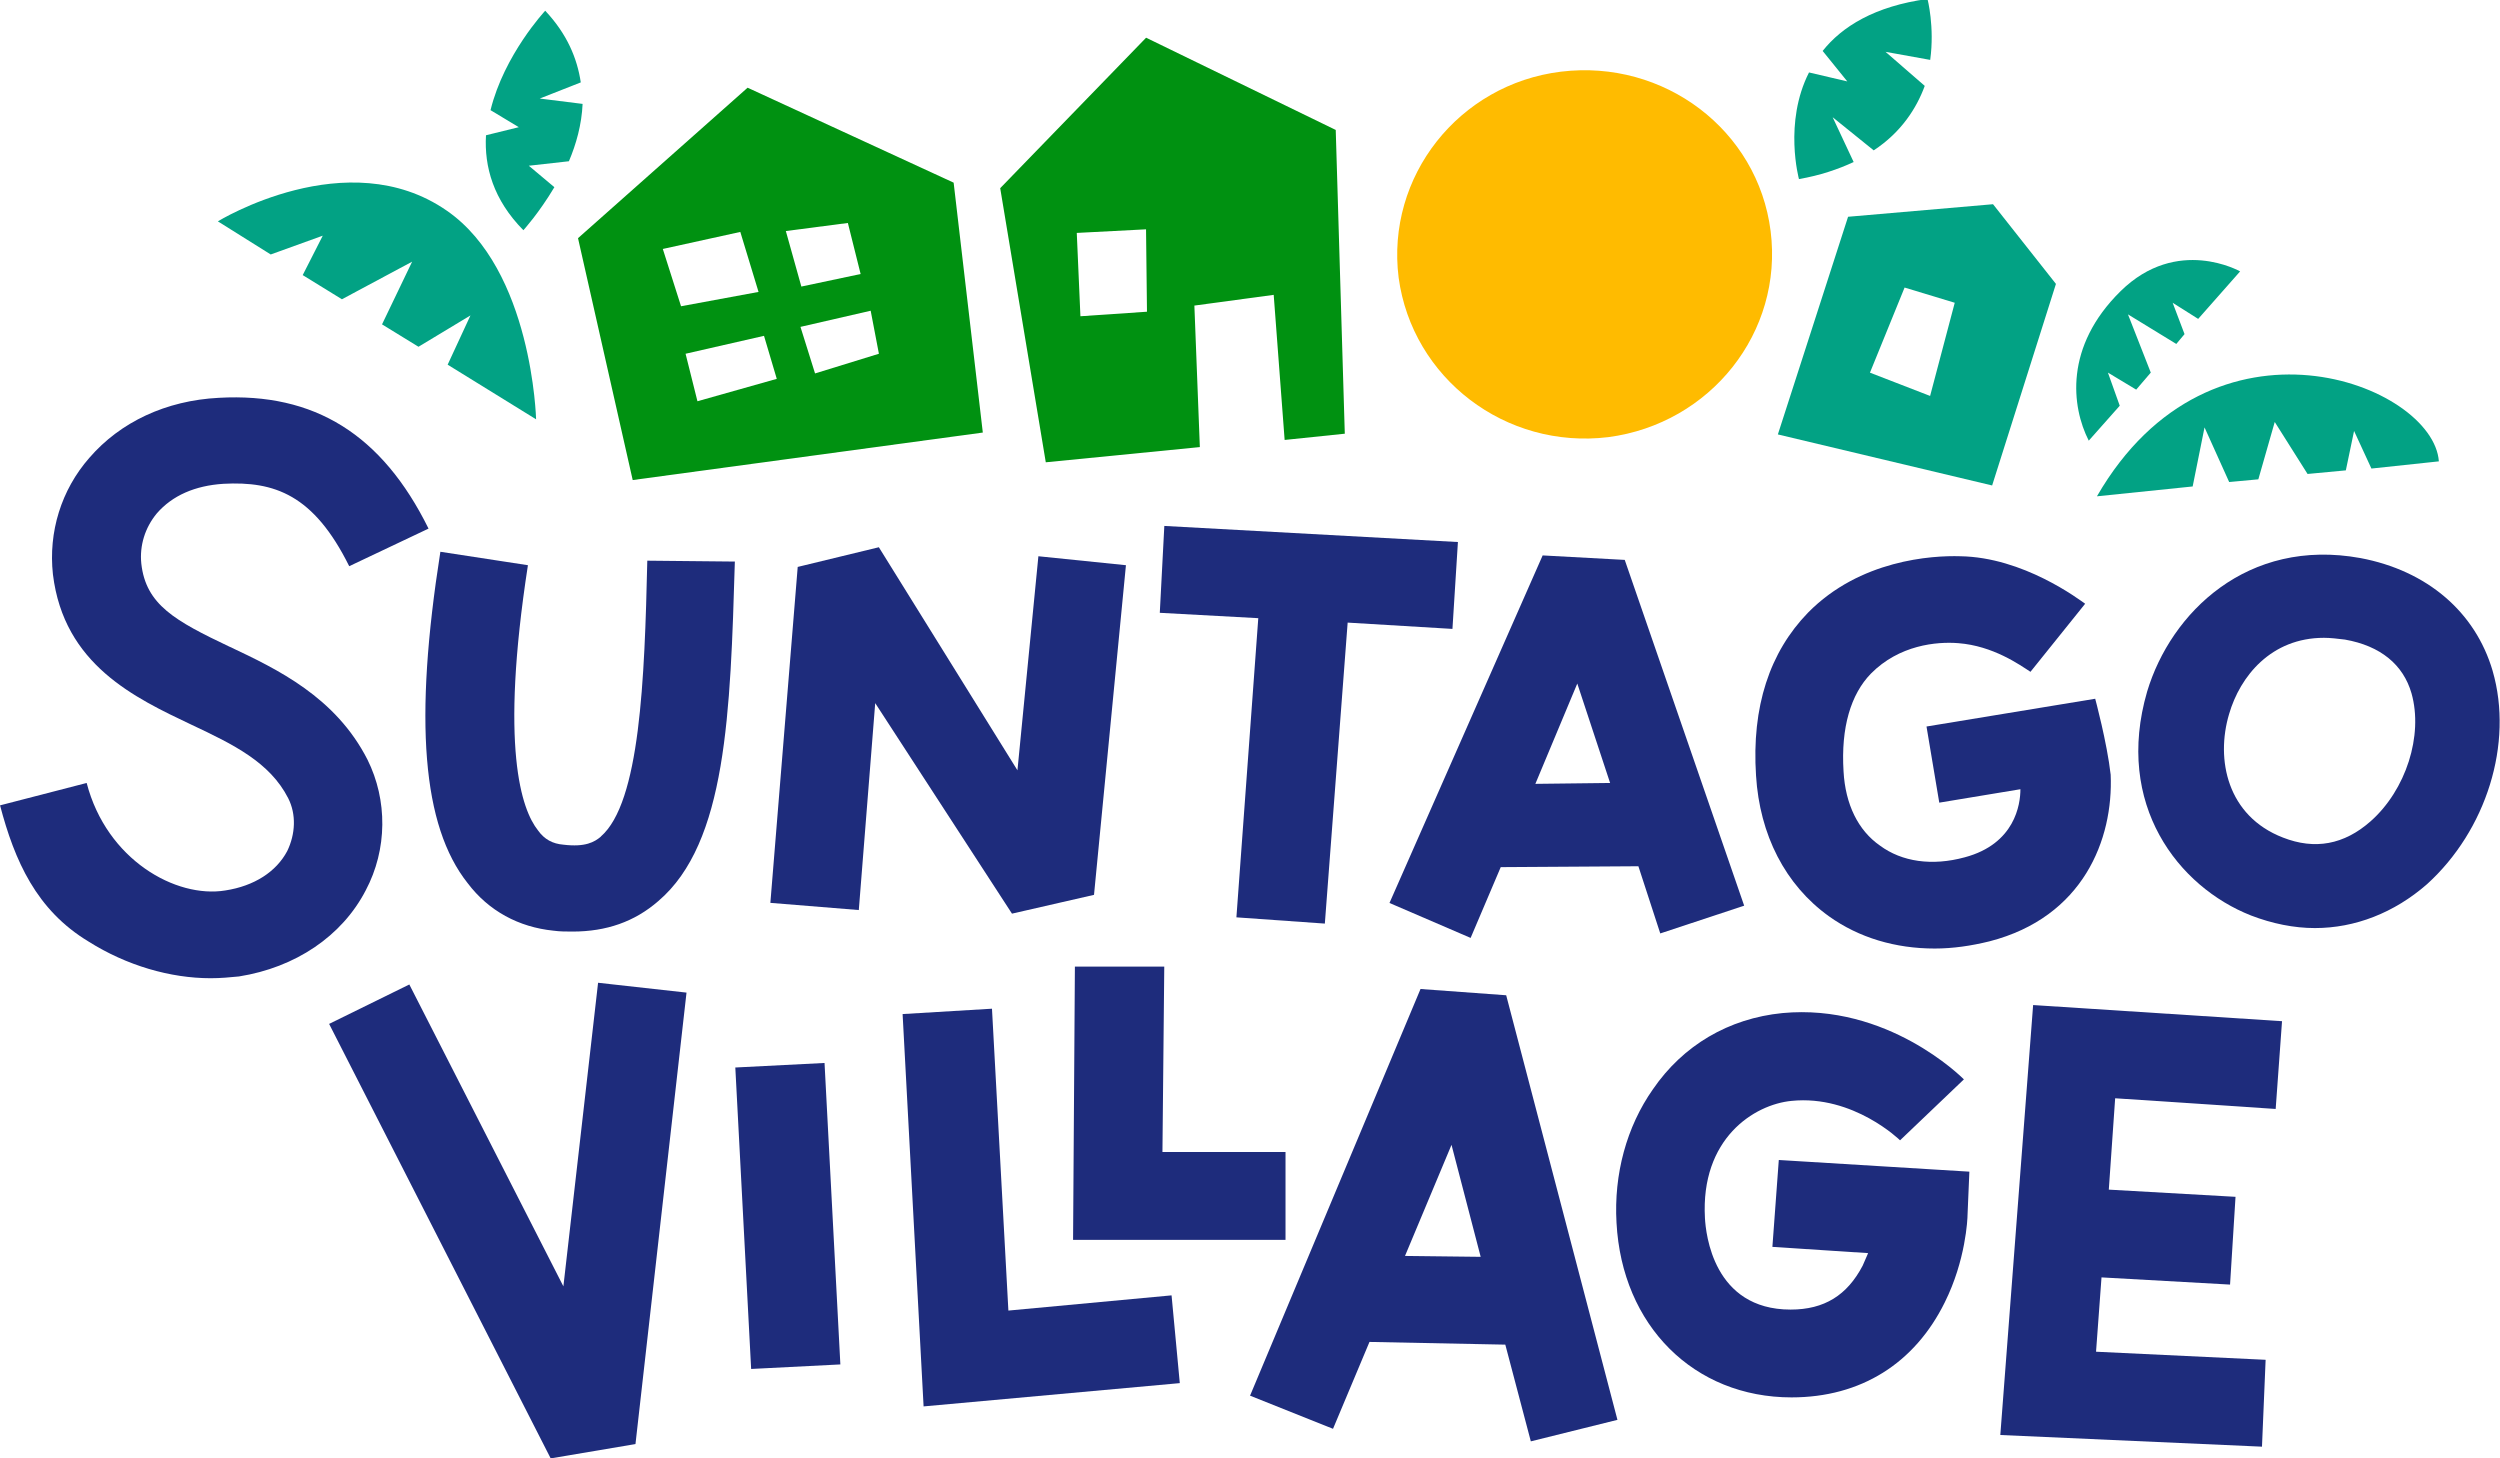
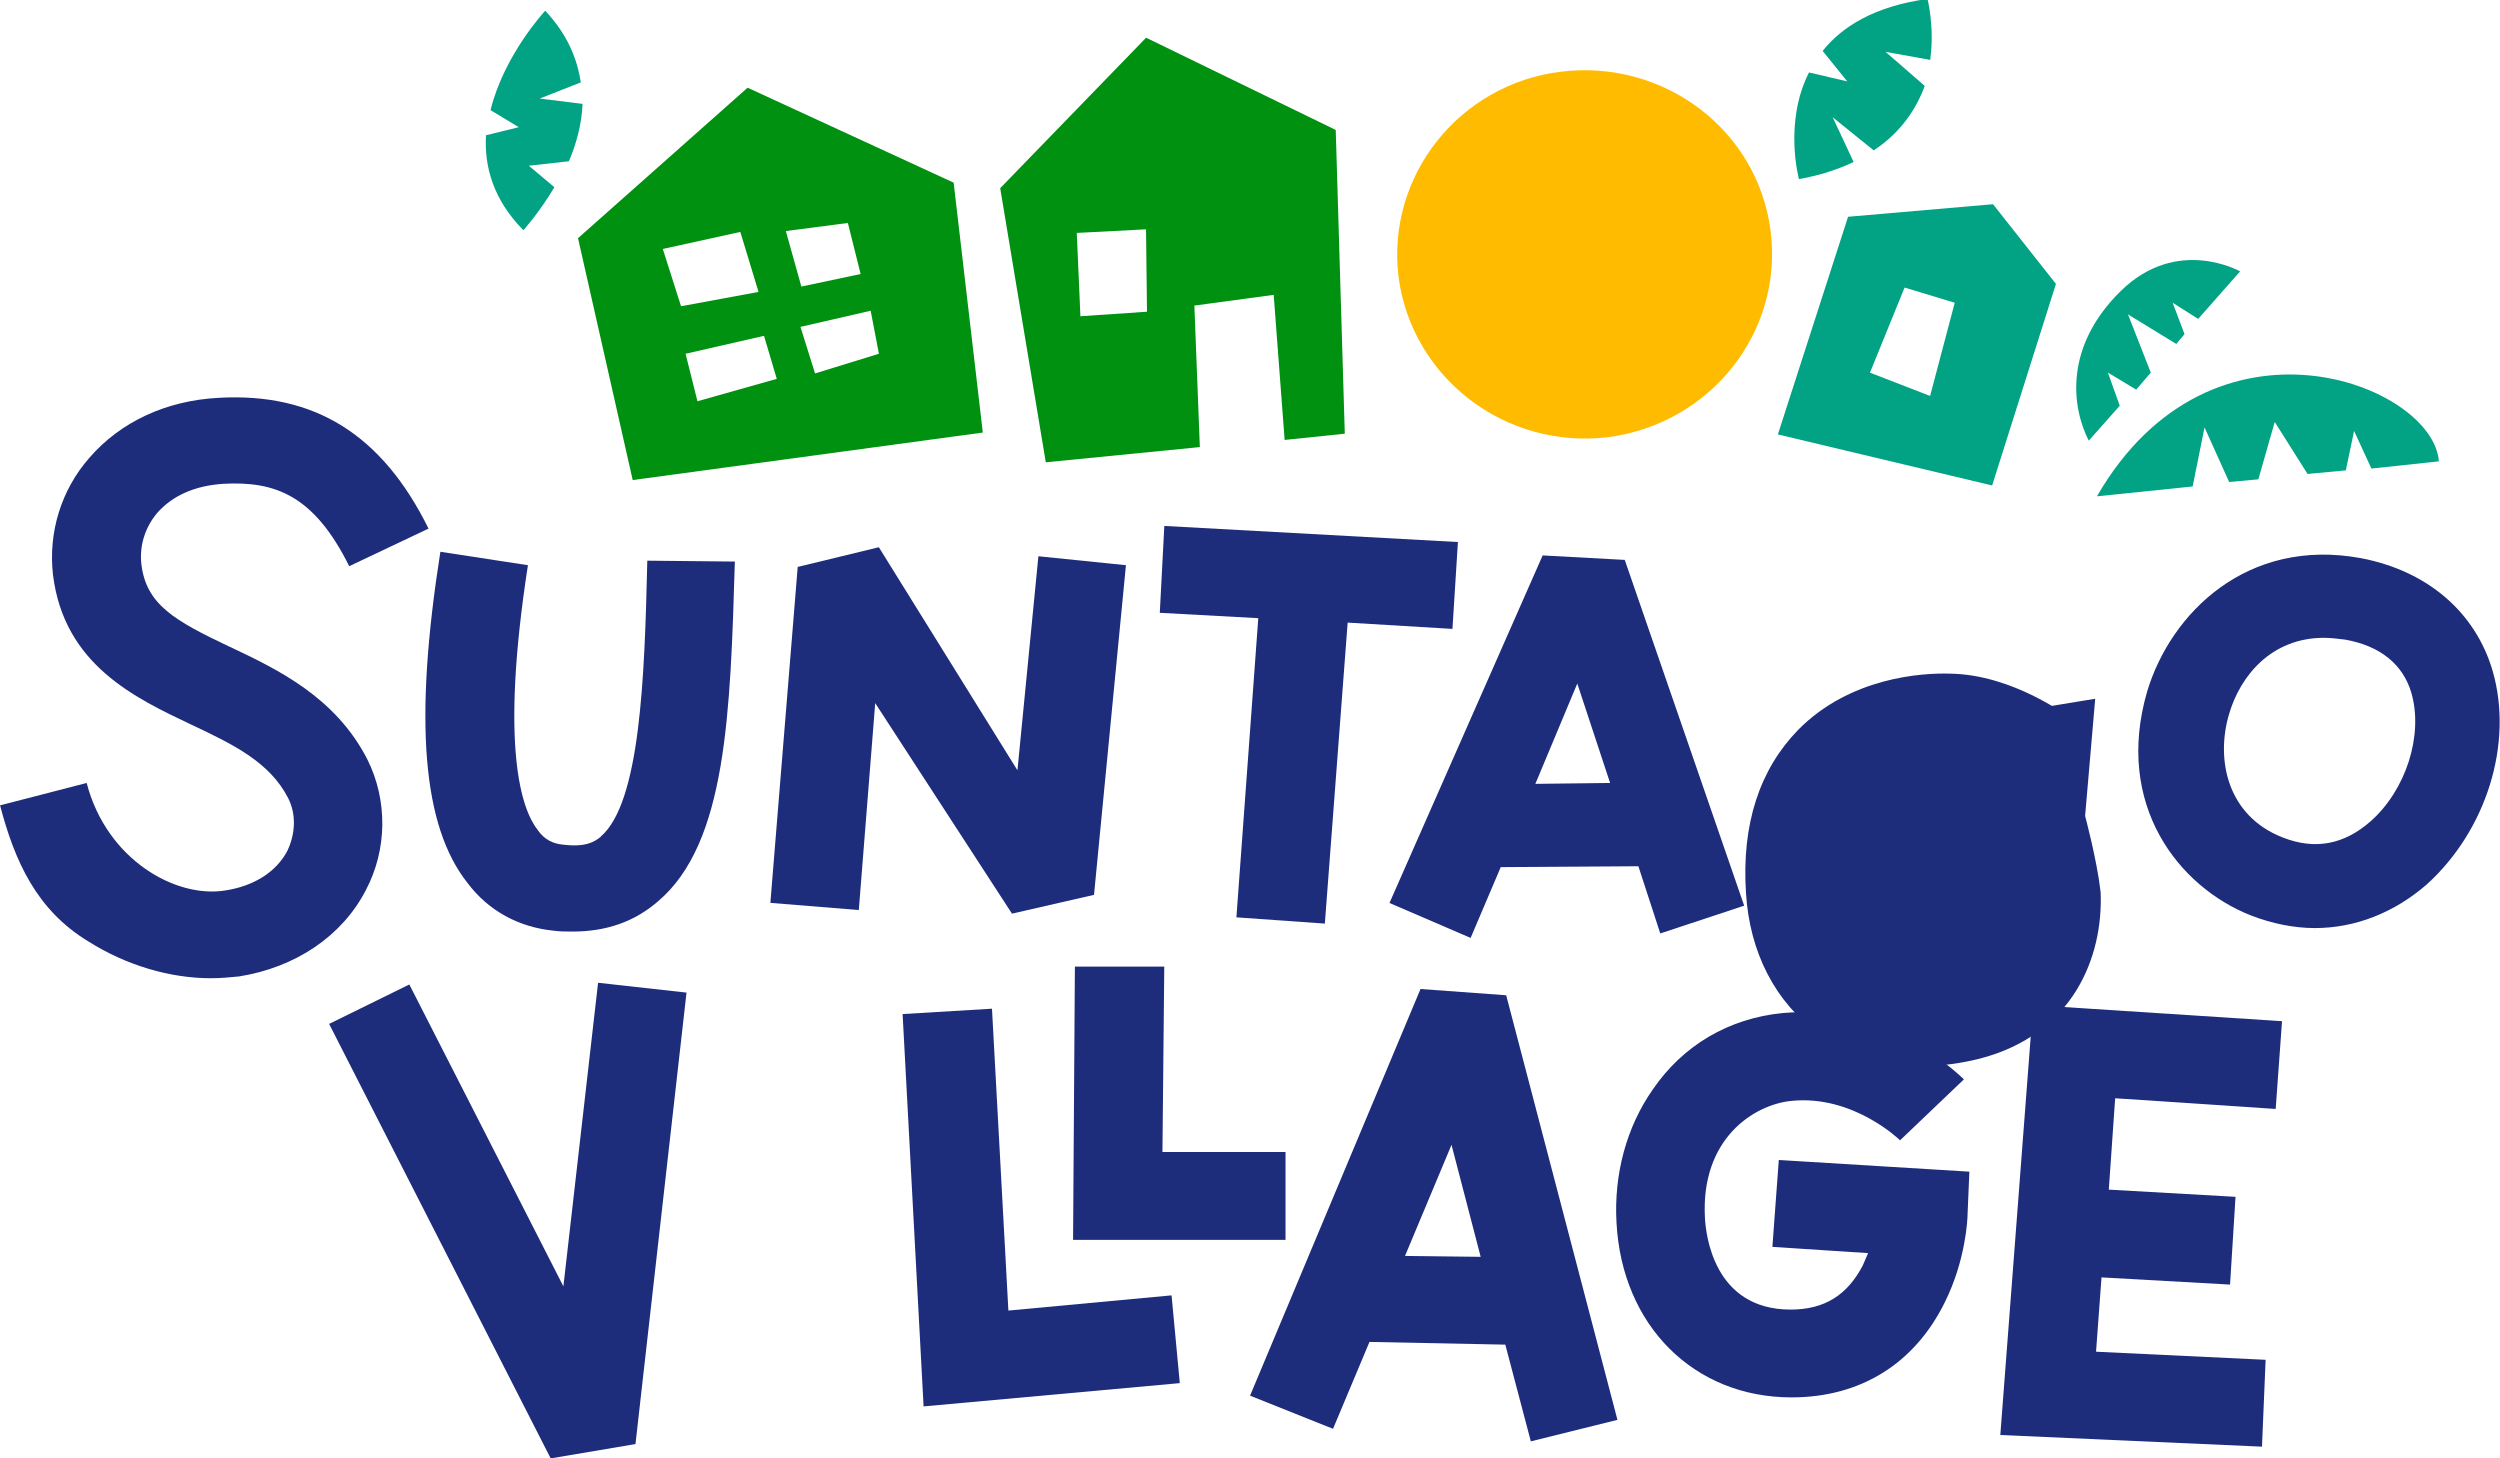
<svg xmlns="http://www.w3.org/2000/svg" fill="none" height="28" viewBox="0 0 48 28" width="48">
  <clipPath id="a">
    <path d="m0 0h48v28h-48z" />
  </clipPath>
  <g clip-path="url(#a)">
    <path d="m33.996 4.437c.245 1.943-1.155 3.698-3.116 3.956-1.978.241-3.764-1.135-4.026-3.061-.245-1.943 1.155-3.715 3.116-3.956 1.978-.241 3.781 1.118 4.026 3.061z" fill="#fb0" />
    <path d="m37.058 7.602-1.155-.447.665-1.634.963.292zm1.208-3.681-2.783.241-1.348 4.179 4.114.98 1.225-3.87z" fill="#02a284" />
    <path d="m15.649 7.17-.28-.894 1.348-.31.158.826zm.63-2.889.245.98-1.138.241-.298-1.066zm-2.888 3.423-.228-.912 1.506-.344.245.826zm-.665-2.924 1.488-.327.35 1.152-1.488.275zm5.584-1.273-3.956-1.823-3.256 2.889 1.05 4.644 6.722-.912z" fill="#009111" />
-     <path d="m6.197 4.525-.385.757.753.464 1.348-.722-.578 1.204.7.43.998-.602-.438.946 1.698 1.049s-.07-2.872-1.716-4.007c-1.908-1.324-4.394.206-4.394.206l1.015.636z" fill="#02a284" />
    <path d="m10.153 3.182.77-.086c.14-.327.245-.705.263-1.101l-.823-.103.788-.31c-.07-.464-.263-.929-.683-1.376 0 0-.788.843-1.05 1.909l.543.327-.63.155c-.035.602.14 1.238.718 1.823 0 0 .298-.327.595-.826z" fill="#02a284" />
    <path d="m20.744 6.072-.07-1.6 1.33-.069.018 1.582zm4.902-3.577-3.641-1.771-2.801 2.889.875 5.263 2.958-.292-.105-2.717 1.523-.206.21 2.786 1.155-.12z" fill="#009111" />
    <g fill="#1e2c7c">
      <path d="m4.411 12.419c-1.05-.499-1.611-.808-1.698-1.599-.035-.344.07-.688.298-.963.298-.344.735-.533 1.278-.568.98-.052 1.733.206 2.416 1.582l1.523-.722c-.893-1.806-2.188-2.614-4.026-2.511-1.015.052-1.891.464-2.486 1.152-.543.619-.788 1.428-.7 2.236.21 1.737 1.575 2.373 2.661 2.889.805.378 1.505.722 1.856 1.41.158.31.14.688-.018 1.015-.21.396-.63.671-1.19.757-.945.155-2.276-.585-2.661-2.064l-1.663.43c.28 1.066.7 2.012 1.698 2.614.735.464 1.575.705 2.346.705.193 0 .368-.017.543-.034 1.085-.172 1.978-.774 2.433-1.651.42-.791.42-1.737.035-2.511-.613-1.204-1.733-1.737-2.643-2.167z" />
      <path d="m11.537 16.063c-.122.103-.297.206-.718.155-.21-.017-.368-.103-.49-.275-.315-.396-.735-1.582-.193-5.091l-1.681-.258c-.508 3.233-.35 5.263.525 6.364.403.533.98.843 1.646.911.122.017.245.017.368.017.648 0 1.19-.189 1.645-.585 1.313-1.118 1.383-3.612 1.47-6.519l-1.681-.017c-.052 2.288-.14 4.644-.893 5.297z" />
      <path d="m19.535 14.79-2.661-4.283-1.558.378-.525 6.45 1.698.138.315-3.973 2.626 4.042 1.575-.361.613-6.329-1.681-.172z" />
      <path d="m27.887 12.075.105-1.668-5.637-.309-.087 1.668 1.891.103-.42 5.744 1.698.12.438-5.779z" />
      <path d="m29.479 15.05.805-1.926.63 1.909zm.14-4.386-2.941 6.673 1.558.671.578-1.359 2.643-.017.42 1.29 1.611-.533-2.293-6.639z" />
-       <path d="m40.228 13.416-3.239.533.245 1.462 1.558-.258c0 .292-.105 1.049-1.068 1.307-.63.172-1.208.086-1.628-.224-.42-.292-.665-.791-.7-1.427-.052-.843.14-1.479.525-1.875.543-.55 1.26-.619 1.681-.585.665.052 1.173.413 1.383.55l1.05-1.307c-.123-.086-1.19-.894-2.398-.912-.543-.017-1.926.069-2.923 1.083-.735.757-1.085 1.806-.998 3.13.07 1.135.56 2.098 1.4 2.7.578.413 1.278.619 2.031.619.35 0 .7-.052 1.05-.138 1.803-.464 2.381-1.961 2.328-3.199-.07-.619-.298-1.462-.298-1.462z" />
+       <path d="m40.228 13.416-3.239.533.245 1.462 1.558-.258l1.05-1.307c-.123-.086-1.19-.894-2.398-.912-.543-.017-1.926.069-2.923 1.083-.735.757-1.085 1.806-.998 3.13.07 1.135.56 2.098 1.4 2.7.578.413 1.278.619 2.031.619.35 0 .7-.052 1.05-.138 1.803-.464 2.381-1.961 2.328-3.199-.07-.619-.298-1.462-.298-1.462z" />
      <path d="m45.513 15.771c-.508.447-1.068.55-1.681.31-1.068-.413-1.295-1.496-1.033-2.373.21-.722.805-1.462 1.821-1.462.123 0 .263.017.403.034.683.12 1.12.482 1.278 1.032.228.808-.105 1.857-.788 2.459zm2.346-2.889c-.333-1.135-1.26-1.926-2.538-2.167-2.171-.396-3.641 1.049-4.096 2.563-.63 2.167.595 3.749 1.996 4.3.403.155.823.241 1.225.241.77 0 1.523-.292 2.153-.843 1.138-1.032 1.663-2.7 1.26-4.093z" />
    </g>
    <path d="m36.202.995.858.155c.087-.636-.052-1.17-.052-1.17-1.015.138-1.645.533-2.013.998l.473.585-.735-.172c-.49.963-.193 2.047-.193 2.047.403-.069.753-.189 1.05-.327l-.403-.86.788.636c.525-.344.823-.808.98-1.238z" fill="#02a284" />
    <path d="m40.472 7.154.543.327.28-.327-.438-1.118.928.568.158-.189-.228-.602.49.31.805-.912s-1.208-.688-2.293.378c-1.085 1.066-.945 2.219-.613 2.872l.595-.671z" fill="#02a284" />
    <path d="m42.327 8.206.473 1.049.56-.052.315-1.101.63.998.735-.069.158-.757.333.722 1.295-.138c-.105-1.479-4.359-3.147-6.565.671l1.838-.189z" fill="#02a284" />
    <g fill="#1e2c7c">
      <path d="m10.817 24.698-2.958-5.796-1.54.757 4.254 8.342 1.628-.275.98-8.668-1.698-.189z" />
-       <path d="m15.831 20.409-1.713.087.304 5.788 1.713-.087z" />
      <path d="m19.361 25.163-.315-5.796-1.716.103.403 7.533 4.919-.447-.158-1.685z" />
      <path d="m24.682 22.119h-2.363l.035-3.56h-1.716l-.035 5.246h4.079z" />
      <path d="m26.976 24.114.893-2.133.56 2.15zm.298-5.125-3.273 7.808 1.593.636.7-1.668 2.608.052.49 1.857 1.663-.413-2.136-8.152z" />
      <path d="m43.693 21.292.122-1.685-4.779-.31-.63 8.255 5.024.224.07-1.668-3.256-.155.105-1.427 2.468.138.105-1.685-2.433-.138.122-1.754z" />
      <path d="m34.03 23.94 1.838.12c-.035.086-.07.155-.105.241-.298.568-.735.843-1.383.843-1.488 0-1.628-1.462-1.645-1.754-.087-1.531.945-2.184 1.663-2.253 1.19-.12 2.083.757 2.083.757l.613-.585.613-.585c-.053-.052-1.47-1.462-3.484-1.273-1.033.103-1.908.619-2.486 1.462-.508.722-.753 1.634-.7 2.563.105 1.978 1.488 3.354 3.361 3.354 1.33 0 2.363-.653 2.941-1.823.403-.808.438-1.599.438-1.685l.035-.826-3.659-.224z" />
    </g>
  </g>
</svg>